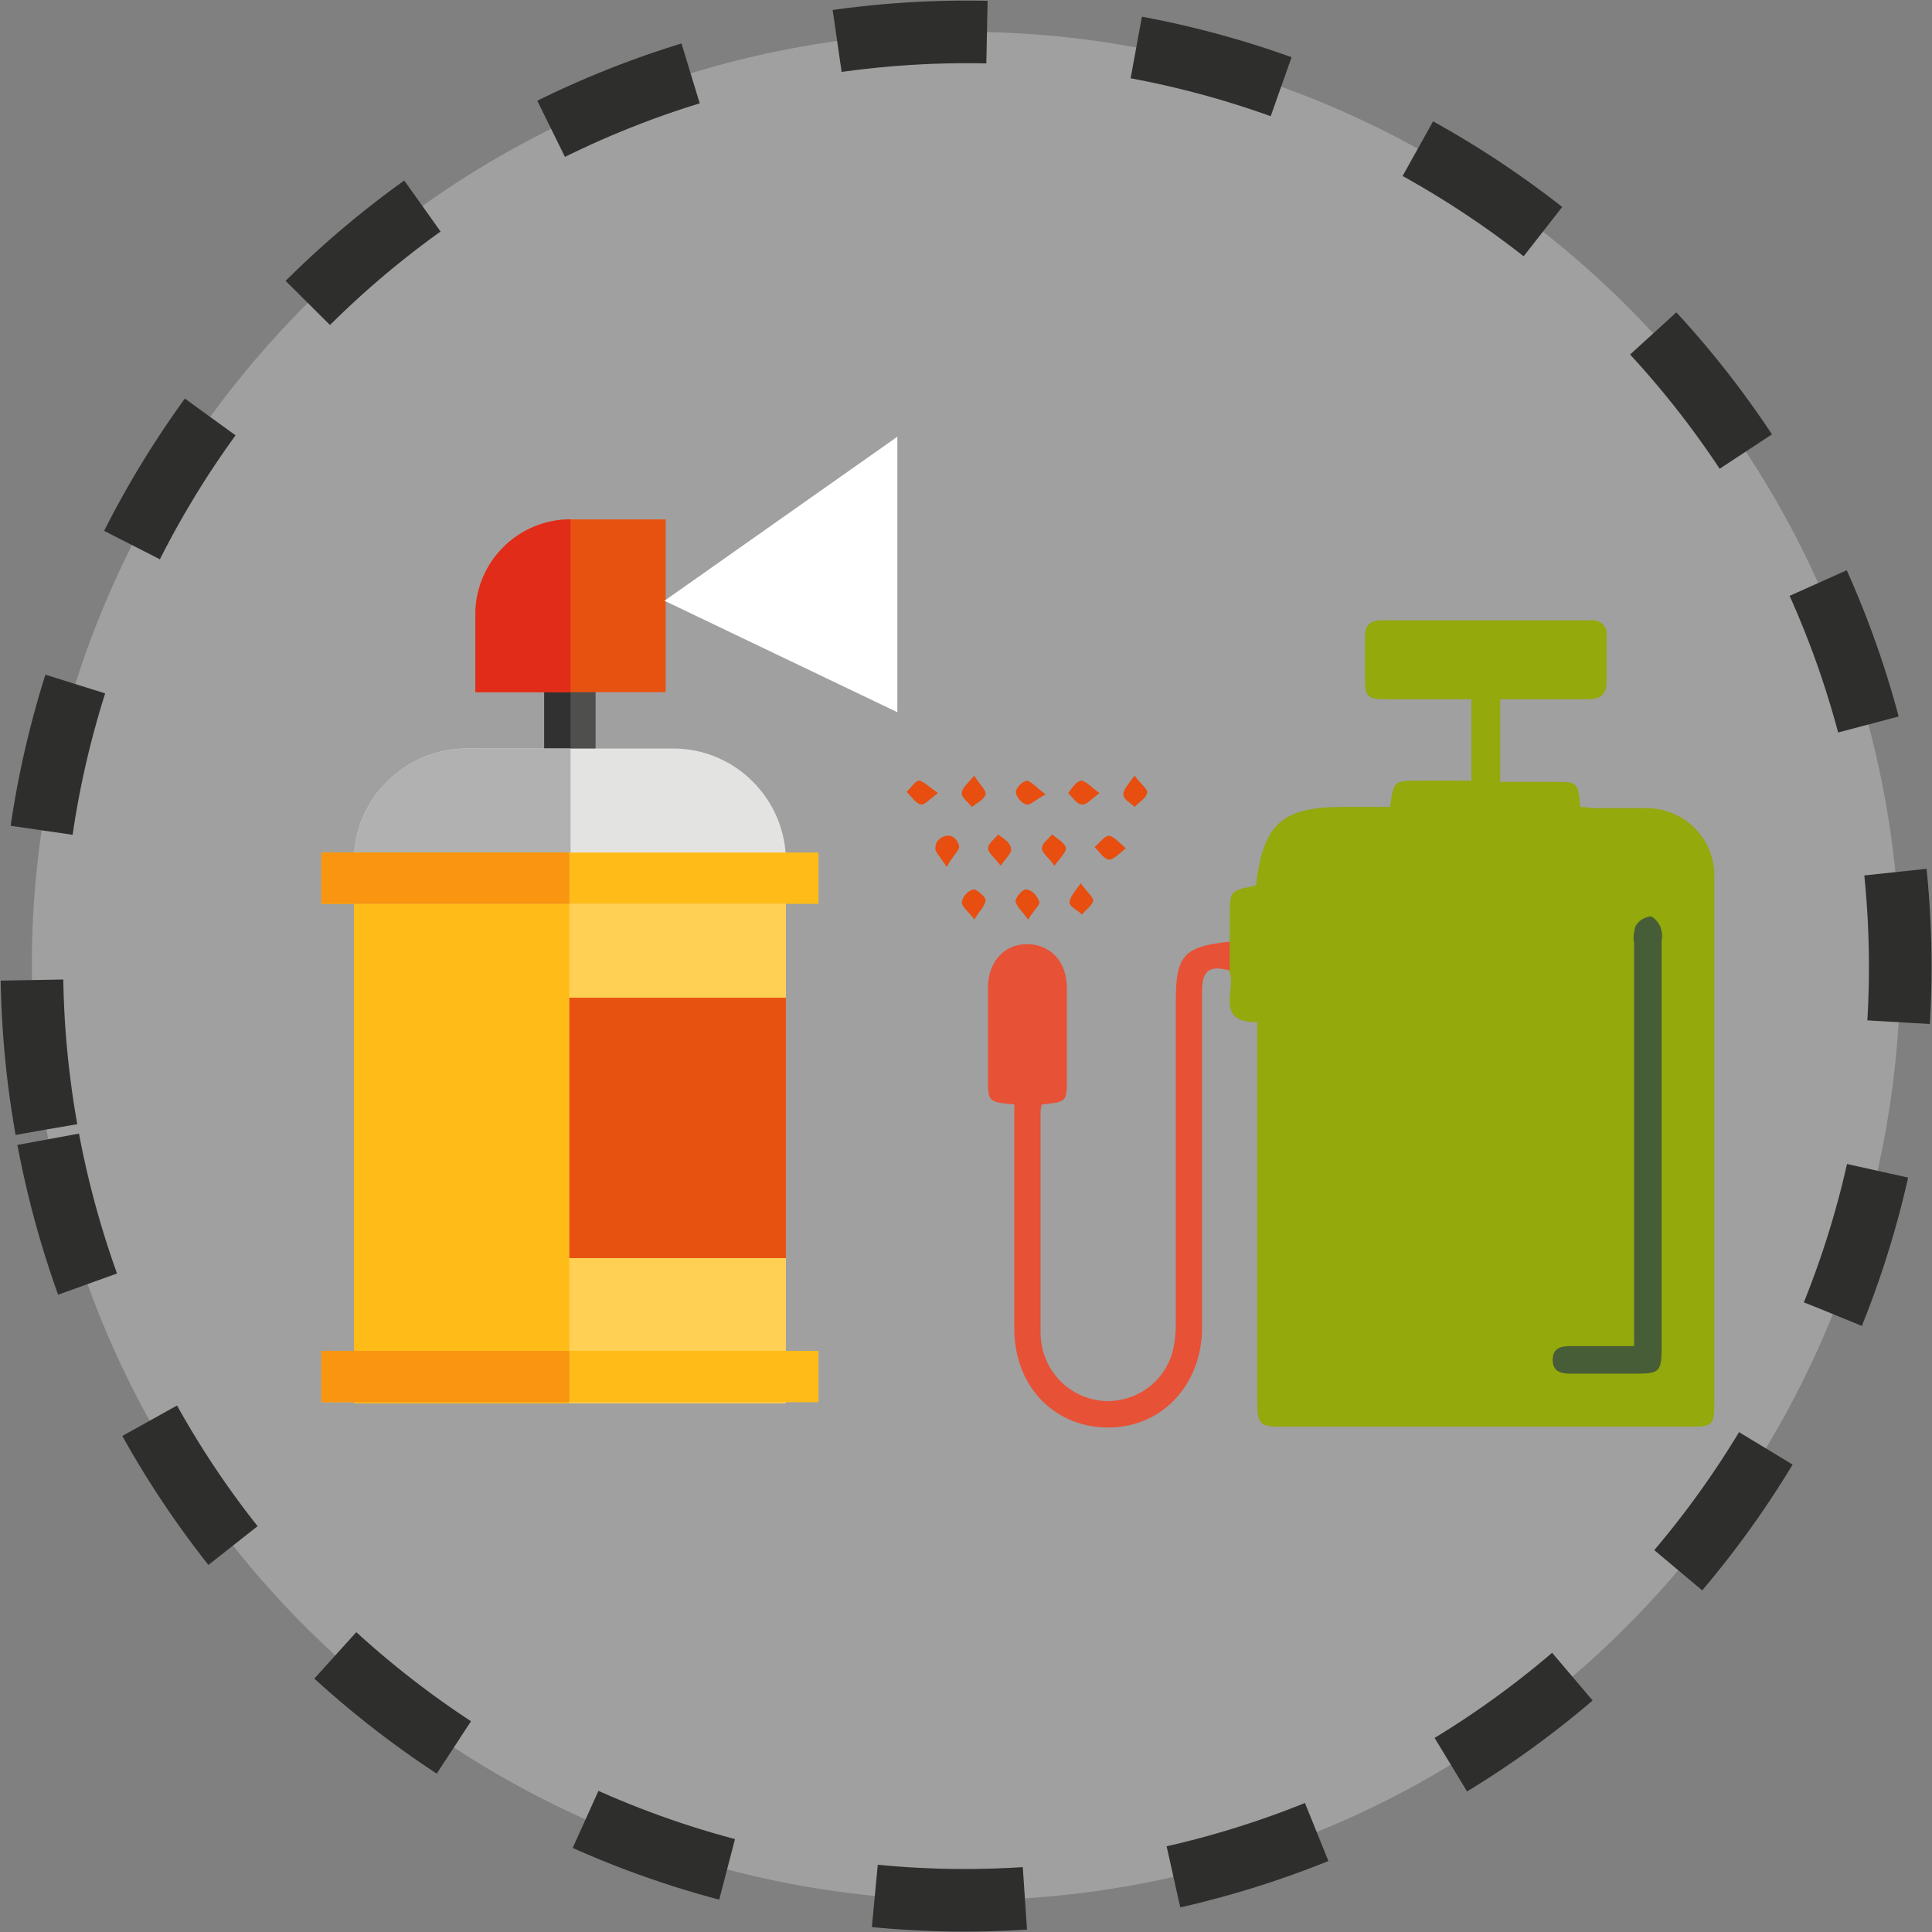
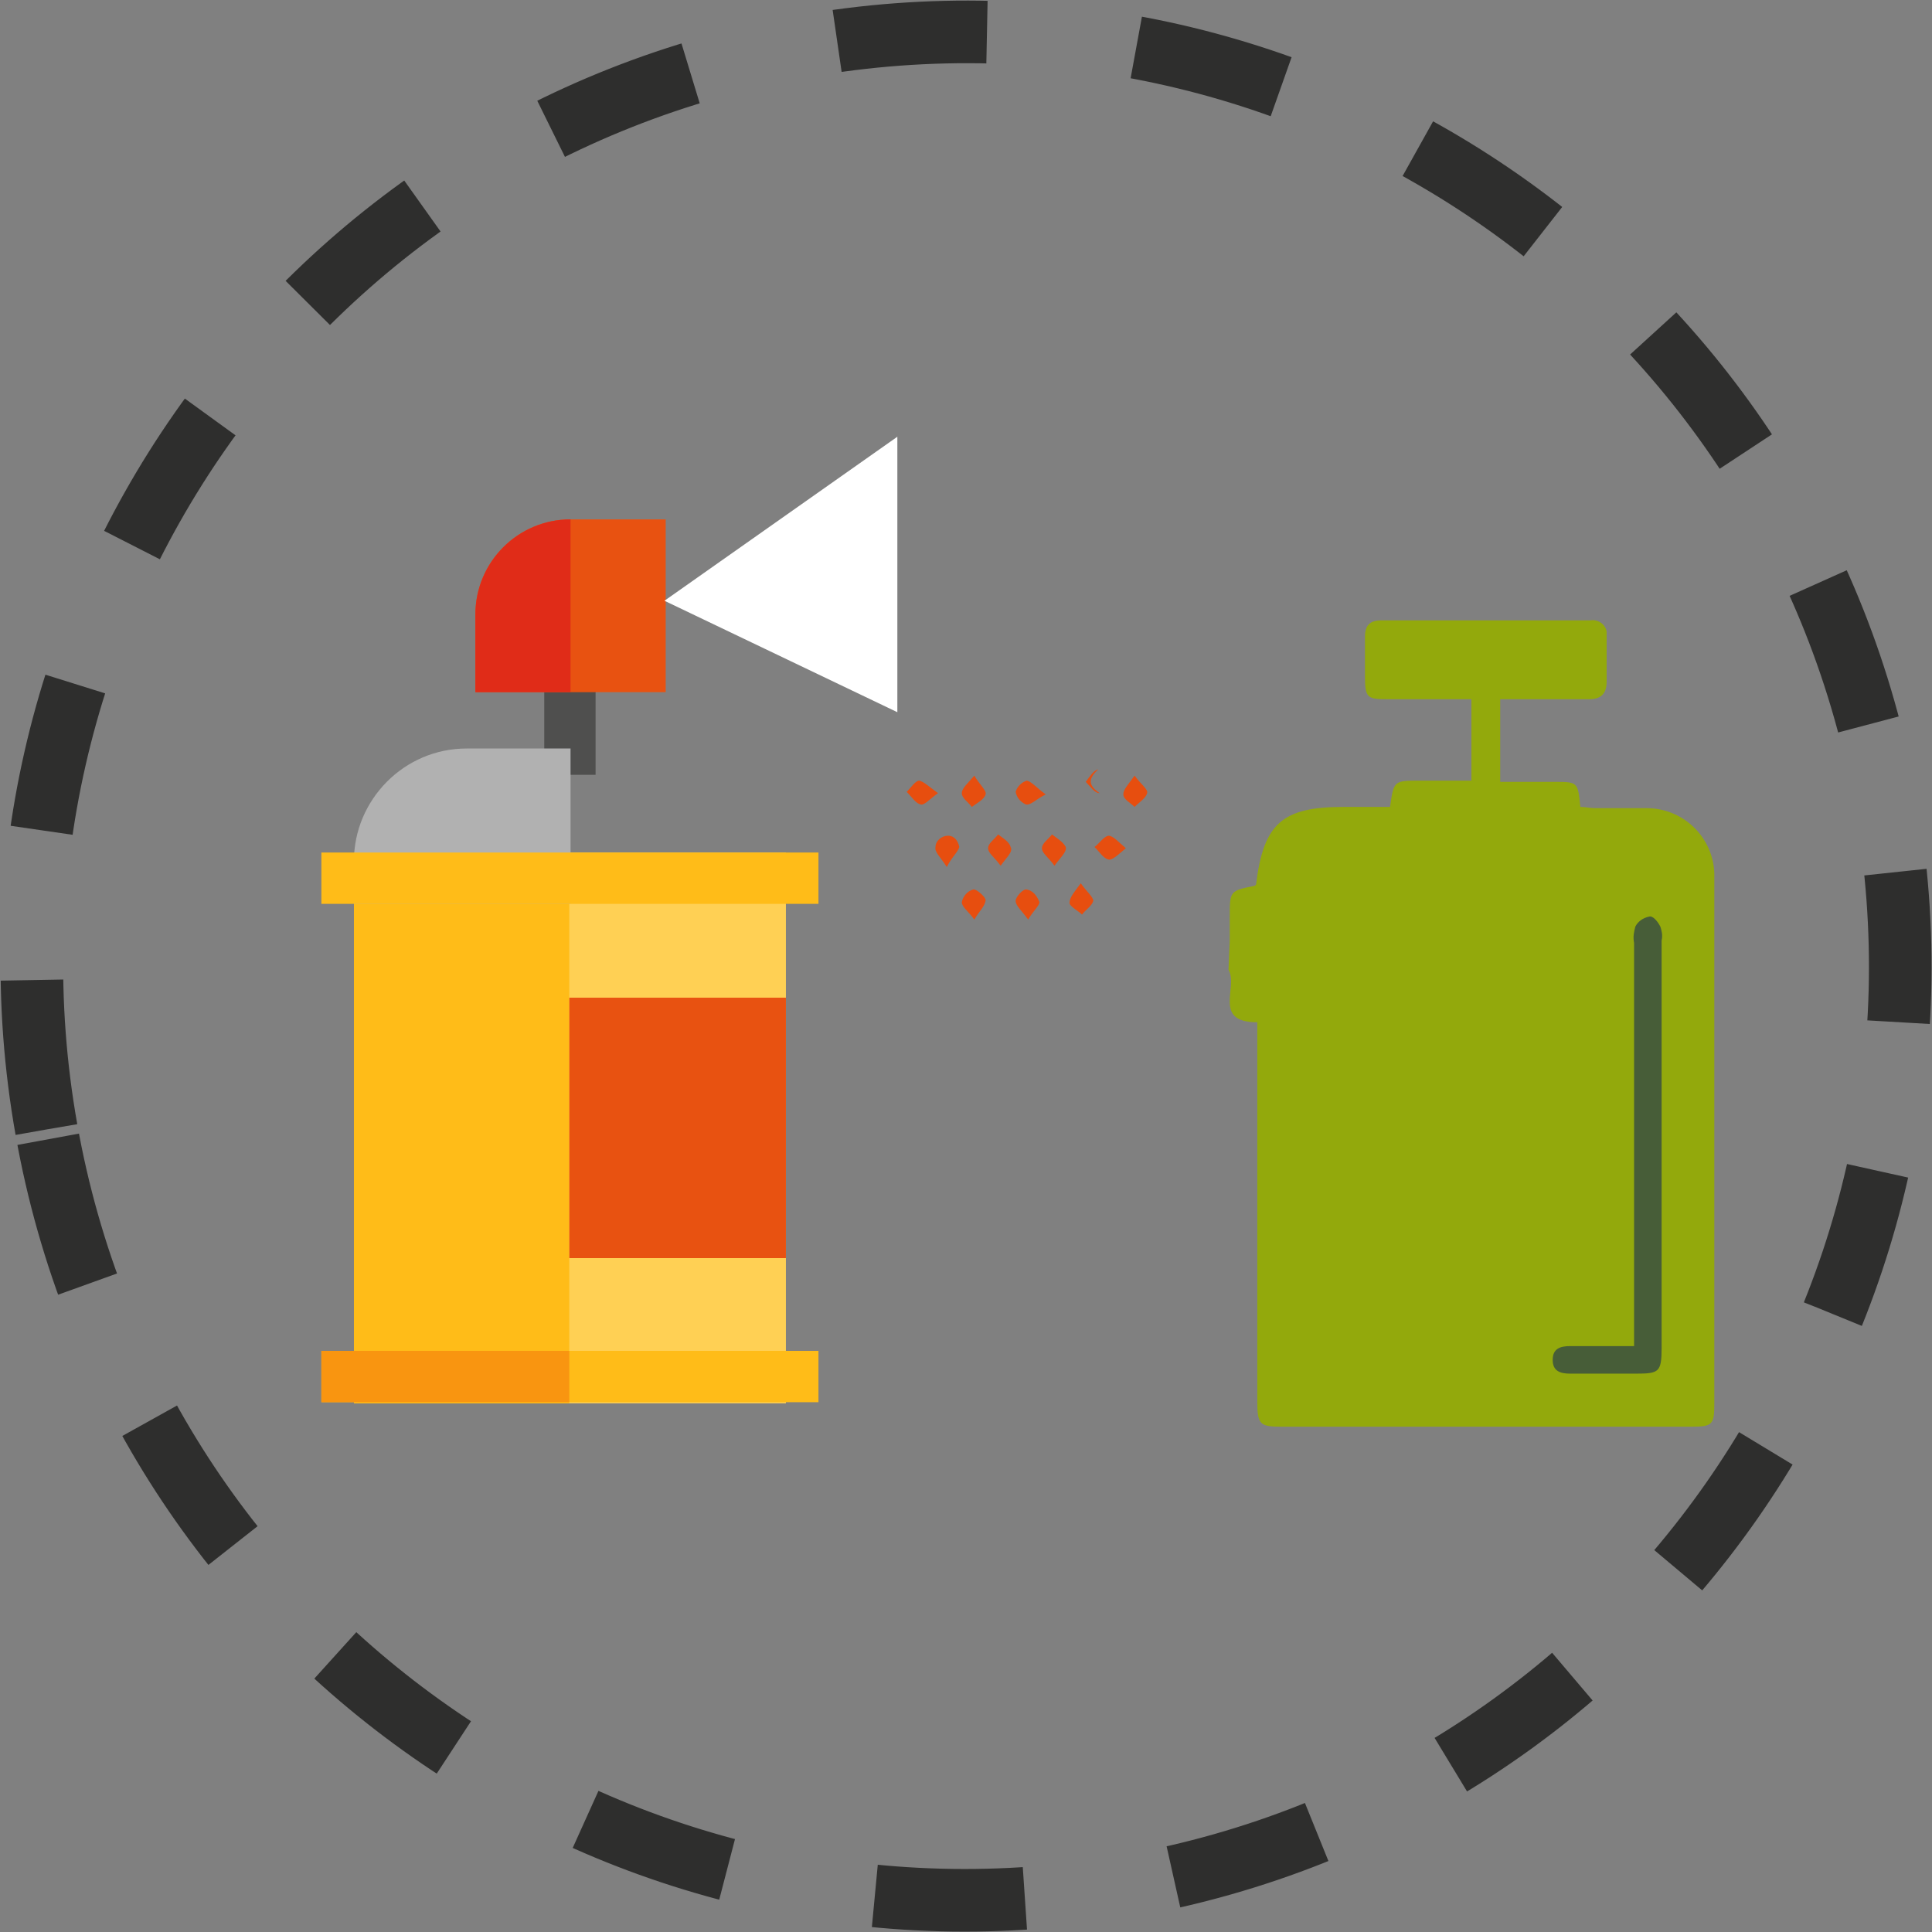
<svg xmlns="http://www.w3.org/2000/svg" version="1.1" id="Calque_1" x="0px" y="0px" viewBox="0 0 154.3 154.3" style="enable-background:new 0 0 154.3 154.3;" xml:space="preserve">
  <rect x="0" y="0" width="154.3" height="154.3" fill="#808080" stroke="none" />
  <style type="text/css">
	.st0{opacity:0.25;fill:#FFFFFF;enable-background:new    ;}
	.st1{fill:none;stroke:#2E2E2D;stroke-width:5;stroke-miterlimit:10;stroke-dasharray:12;}
	.st2{fill:#93A90C;}
	.st3{fill:#E74E0F;}
	.st4{fill:#FFD054;}
	.st5{fill:#FFBC18;}
	.st6{fill:#4F4F4E;}
	.st7{fill:#313131;}
	.st8{fill:#E3E3E2;}
	.st9{fill:#B1B1B1;}
	.st10{fill:#E85211;}
	.st11{fill:#E02C18;}
	.st12{fill:#F99510;}
	.st13{fill:#FFFFFF;}
	.st14{fill:#475D38;}
	.st15{fill:#E75136;}
</style>
  <g transform="translate(-110.894 -2488.84)">
    <g transform="translate(113.5 2491.446)">
      <g transform="translate(0 0)">
-         <path class="st0" d="M1.1,87.6C-6.1,47,20.9,8.3,61.5,1.1s79.3,19.9,86.5,60.4c7.2,40.6-19.9,79.3-60.4,86.5     C47,155.2,8.3,128.2,1.1,87.6C1.1,87.6,1.1,87.6,1.1,87.6z" />
        <path class="st1" d="M1.1,87.6C-6.1,47,20.9,8.3,61.5,1.1s79.3,19.9,86.5,60.4c7.2,40.6-19.9,79.3-60.4,86.5     C47,155.2,8.3,128.2,1.1,87.6C1.1,87.6,1.1,87.6,1.1,87.6z" />
      </g>
      <g transform="translate(69.909 46.938)">
        <path class="st2" d="M25.7,25.6c0-0.6,0-1.2,0-1.9c0-2.1,0-2.1,2-2.5c0,0,0.1-0.1,0.1-0.1c0.6-4.9,2.1-6.2,7-6.2h3.7     c0.3-2.1,0.3-2.1,2.4-2.1H45V6.3c-2.3,0-4.5,0-6.7,0c-1.6,0-1.8-0.1-1.8-1.8c0-1.1,0-2.2,0-3.2c0-0.9,0.4-1.3,1.3-1.3     c5.6,0,11.1,0,16.7,0c0.6-0.1,1.2,0.3,1.3,0.9c0,0.1,0,0.2,0,0.3c0,1.2,0,2.5,0,3.7c0,1-0.5,1.4-1.4,1.4c-2.3,0-4.6,0-7.1,0v6.6     c1.5,0,2.9,0,4.3,0c1.9,0,1.9,0,2.1,2c0.4,0,0.8,0.1,1.2,0.1c1.4,0,2.8,0,4.1,0c2.9,0,5.3,2.3,5.4,5.2c0,0.1,0,0.2,0,0.4     c0,3.7,0,7.5,0,11.2c0,10.2,0,20.5,0,30.7c0,1.7-0.1,1.9-1.8,1.9c-10.9,0-21.9,0-32.8,0c-1.7,0-1.9-0.2-1.9-2     c0-9.6,0-19.1,0-28.7v-1.6c-3.6,0-1.5-2.8-2.3-4.2" />
        <path class="st3" d="M11,13.9c-0.8,0.4-1.2,0.9-1.6,0.8c-0.4-0.2-0.7-0.5-0.8-1c0.1-0.4,0.5-0.8,0.9-0.9     C9.9,12.9,10.3,13.4,11,13.9z" />
        <path class="st3" d="M3.1,19.7c-0.5-0.8-1-1.2-0.9-1.6c0-0.5,0.5-0.9,1-0.9c0.5,0,0.8,0.4,0.9,0.9C4,18.5,3.5,18.9,3.1,19.7z" />
        <path class="st3" d="M17.4,18.2c-0.6,0.5-1.1,1-1.4,0.9c-0.4-0.1-0.7-0.6-1.1-1c0.4-0.3,0.7-0.8,1.1-0.9     C16.4,17.2,16.8,17.7,17.4,18.2z" />
        <path class="st3" d="M5.3,23.9c-0.5-0.7-1-1-1-1.4c0.1-0.5,0.5-0.9,0.9-1c0.2-0.1,0.9,0.5,1,0.8C6.2,22.8,5.7,23.2,5.3,23.9z" />
        <path class="st3" d="M13.8,21c0.5,0.7,1,1.1,1,1.4c-0.1,0.4-0.6,0.7-0.9,1.1c-0.3-0.3-0.9-0.6-1-0.9C12.9,22.1,13.3,21.7,13.8,21     z" />
        <path class="st3" d="M2.4,13.8c-0.7,0.5-1.1,1-1.4,0.9c-0.4-0.1-0.7-0.6-1.1-1c0.3-0.3,0.7-0.9,1-0.9C1.3,12.9,1.7,13.3,2.4,13.8     z" />
        <path class="st3" d="M5.3,12.4c0.4,0.7,1,1.2,0.9,1.5c-0.1,0.4-0.7,0.7-1.1,1c-0.3-0.4-0.8-0.7-0.8-1.1S4.8,13,5.3,12.4z" />
-         <path class="st3" d="M15.3,13.8c-0.7,0.5-1.1,1-1.4,0.9c-0.4,0-0.7-0.5-1.1-0.9c0.3-0.4,0.6-0.9,1-1     C14.2,12.8,14.6,13.3,15.3,13.8z" />
+         <path class="st3" d="M15.3,13.8c-0.4,0-0.7-0.5-1.1-0.9c0.3-0.4,0.6-0.9,1-1     C14.2,12.8,14.6,13.3,15.3,13.8z" />
        <path class="st3" d="M18.1,12.4c0.5,0.7,1.1,1.1,1,1.4c-0.1,0.4-0.6,0.7-1,1.1c-0.3-0.3-0.9-0.6-0.9-1S17.6,13.1,18.1,12.4z" />
        <path class="st3" d="M7.4,19.6c-0.5-0.7-1-1-1-1.4s0.5-0.7,0.8-1.1c0.4,0.3,0.9,0.6,1,1C8.4,18.5,7.9,18.9,7.4,19.6z" />
        <path class="st3" d="M11.7,19.6c-0.5-0.7-1-1-1-1.4s0.5-0.7,0.8-1.1c0.4,0.3,0.9,0.6,1.1,1C12.7,18.5,12.2,18.9,11.7,19.6z" />
        <path class="st3" d="M9.6,23.9c-0.5-0.7-1-1.1-1-1.5c0-0.3,0.6-1,0.9-0.9c0.5,0.1,0.8,0.5,1,1C10.5,22.8,10,23.2,9.6,23.9z" />
      </g>
      <g transform="translate(23.161 32.374)">
        <path class="st4" d="M2.5,77.1H37v-44H2.5V77.1z" />
        <rect x="2.5" y="33.1" class="st5" width="17.2" height="44" />
        <rect x="17.7" y="18.2" class="st6" width="4.1" height="8.7" />
-         <rect x="17.7" y="18.2" class="st7" width="2.1" height="8.7" />
-         <path class="st8" d="M2.5,37.2H37v-3.4c0-4.9-4-9-9-9H11.5c-4.9,0-9,4-9,9V37.2z" />
        <path class="st9" d="M2.5,33.8c0-4.9,4-9,9-9h8.3v12.4H2.5V33.8z" />
        <path class="st10" d="M12.2,20.3h15.2V6.5h-7.6c-4.2,0-7.6,3.4-7.6,7.6V20.3z" />
        <g transform="translate(0 33.207)">
          <rect x="-0.1" y="-0.1" class="st5" width="39.7" height="4.1" />
          <rect x="-0.1" y="39.7" class="st5" width="39.7" height="4.1" />
        </g>
        <path class="st10" d="M19.7,65.5H37V44.7H19.7V65.5z" />
        <path class="st11" d="M12.2,14.1c0-4.2,3.4-7.6,7.6-7.6v13.8h-7.6V14.1z" />
        <g transform="translate(0 33.207)">
-           <rect x="-0.1" y="-0.1" class="st12" width="19.8" height="4.1" />
          <rect x="-0.1" y="39.7" class="st12" width="19.8" height="4.1" />
        </g>
        <path class="st13" d="M27.3,13L45.9-0.1v22L27.3,13z" />
      </g>
      <path class="st14" d="M127.8,104.9c-1.8,0-3.4,0-5,0c-0.8,0-1.4,0.2-1.4,1.1s0.6,1.1,1.4,1.1c1.7,0,3.4,0,5.2,0    c1.9,0,2.1-0.1,2.1-2.1c0-10.8,0-21.7,0-32.5c0.1-0.4,0-0.8-0.1-1.1c-0.2-0.4-0.6-0.9-0.9-0.8c-0.5,0.1-0.9,0.4-1.1,0.8    c-0.1,0.4-0.2,0.8-0.1,1.3c0,10.2,0,20.4,0,30.6V104.9z" />
-       <path class="st15" d="M95.6,74.9c-1.5-0.4-2.2-0.1-2.2,1.6c0,9,0,17.9,0,26.9c0,4.5-3.1,7.9-7.3,8c-4.4,0.1-7.7-3.2-7.7-7.9    c0-5.4,0-10.9,0-16.3v-1.6c-2.1-0.2-2.1-0.2-2.1-2.1c0-2.4,0-4.8,0-7.2c0-2.1,1.3-3.5,3.1-3.5c1.9,0,3.2,1.4,3.2,3.5    c0,2.4,0,4.8,0,7.2c0,1.9,0,1.9-2,2.1c-0.1,0.3-0.1,0.5-0.1,0.8c0,5.8,0,11.6,0,17.4c0,3,2.3,5.4,5.3,5.5c2.4,0,4.5-1.5,5.2-3.8    c0.2-0.7,0.3-1.5,0.3-2.3c0-8.6,0-17.2,0-25.8c0-3.7,0.6-4.4,4.3-4.8L95.6,74.9z" />
    </g>
  </g>
</svg>